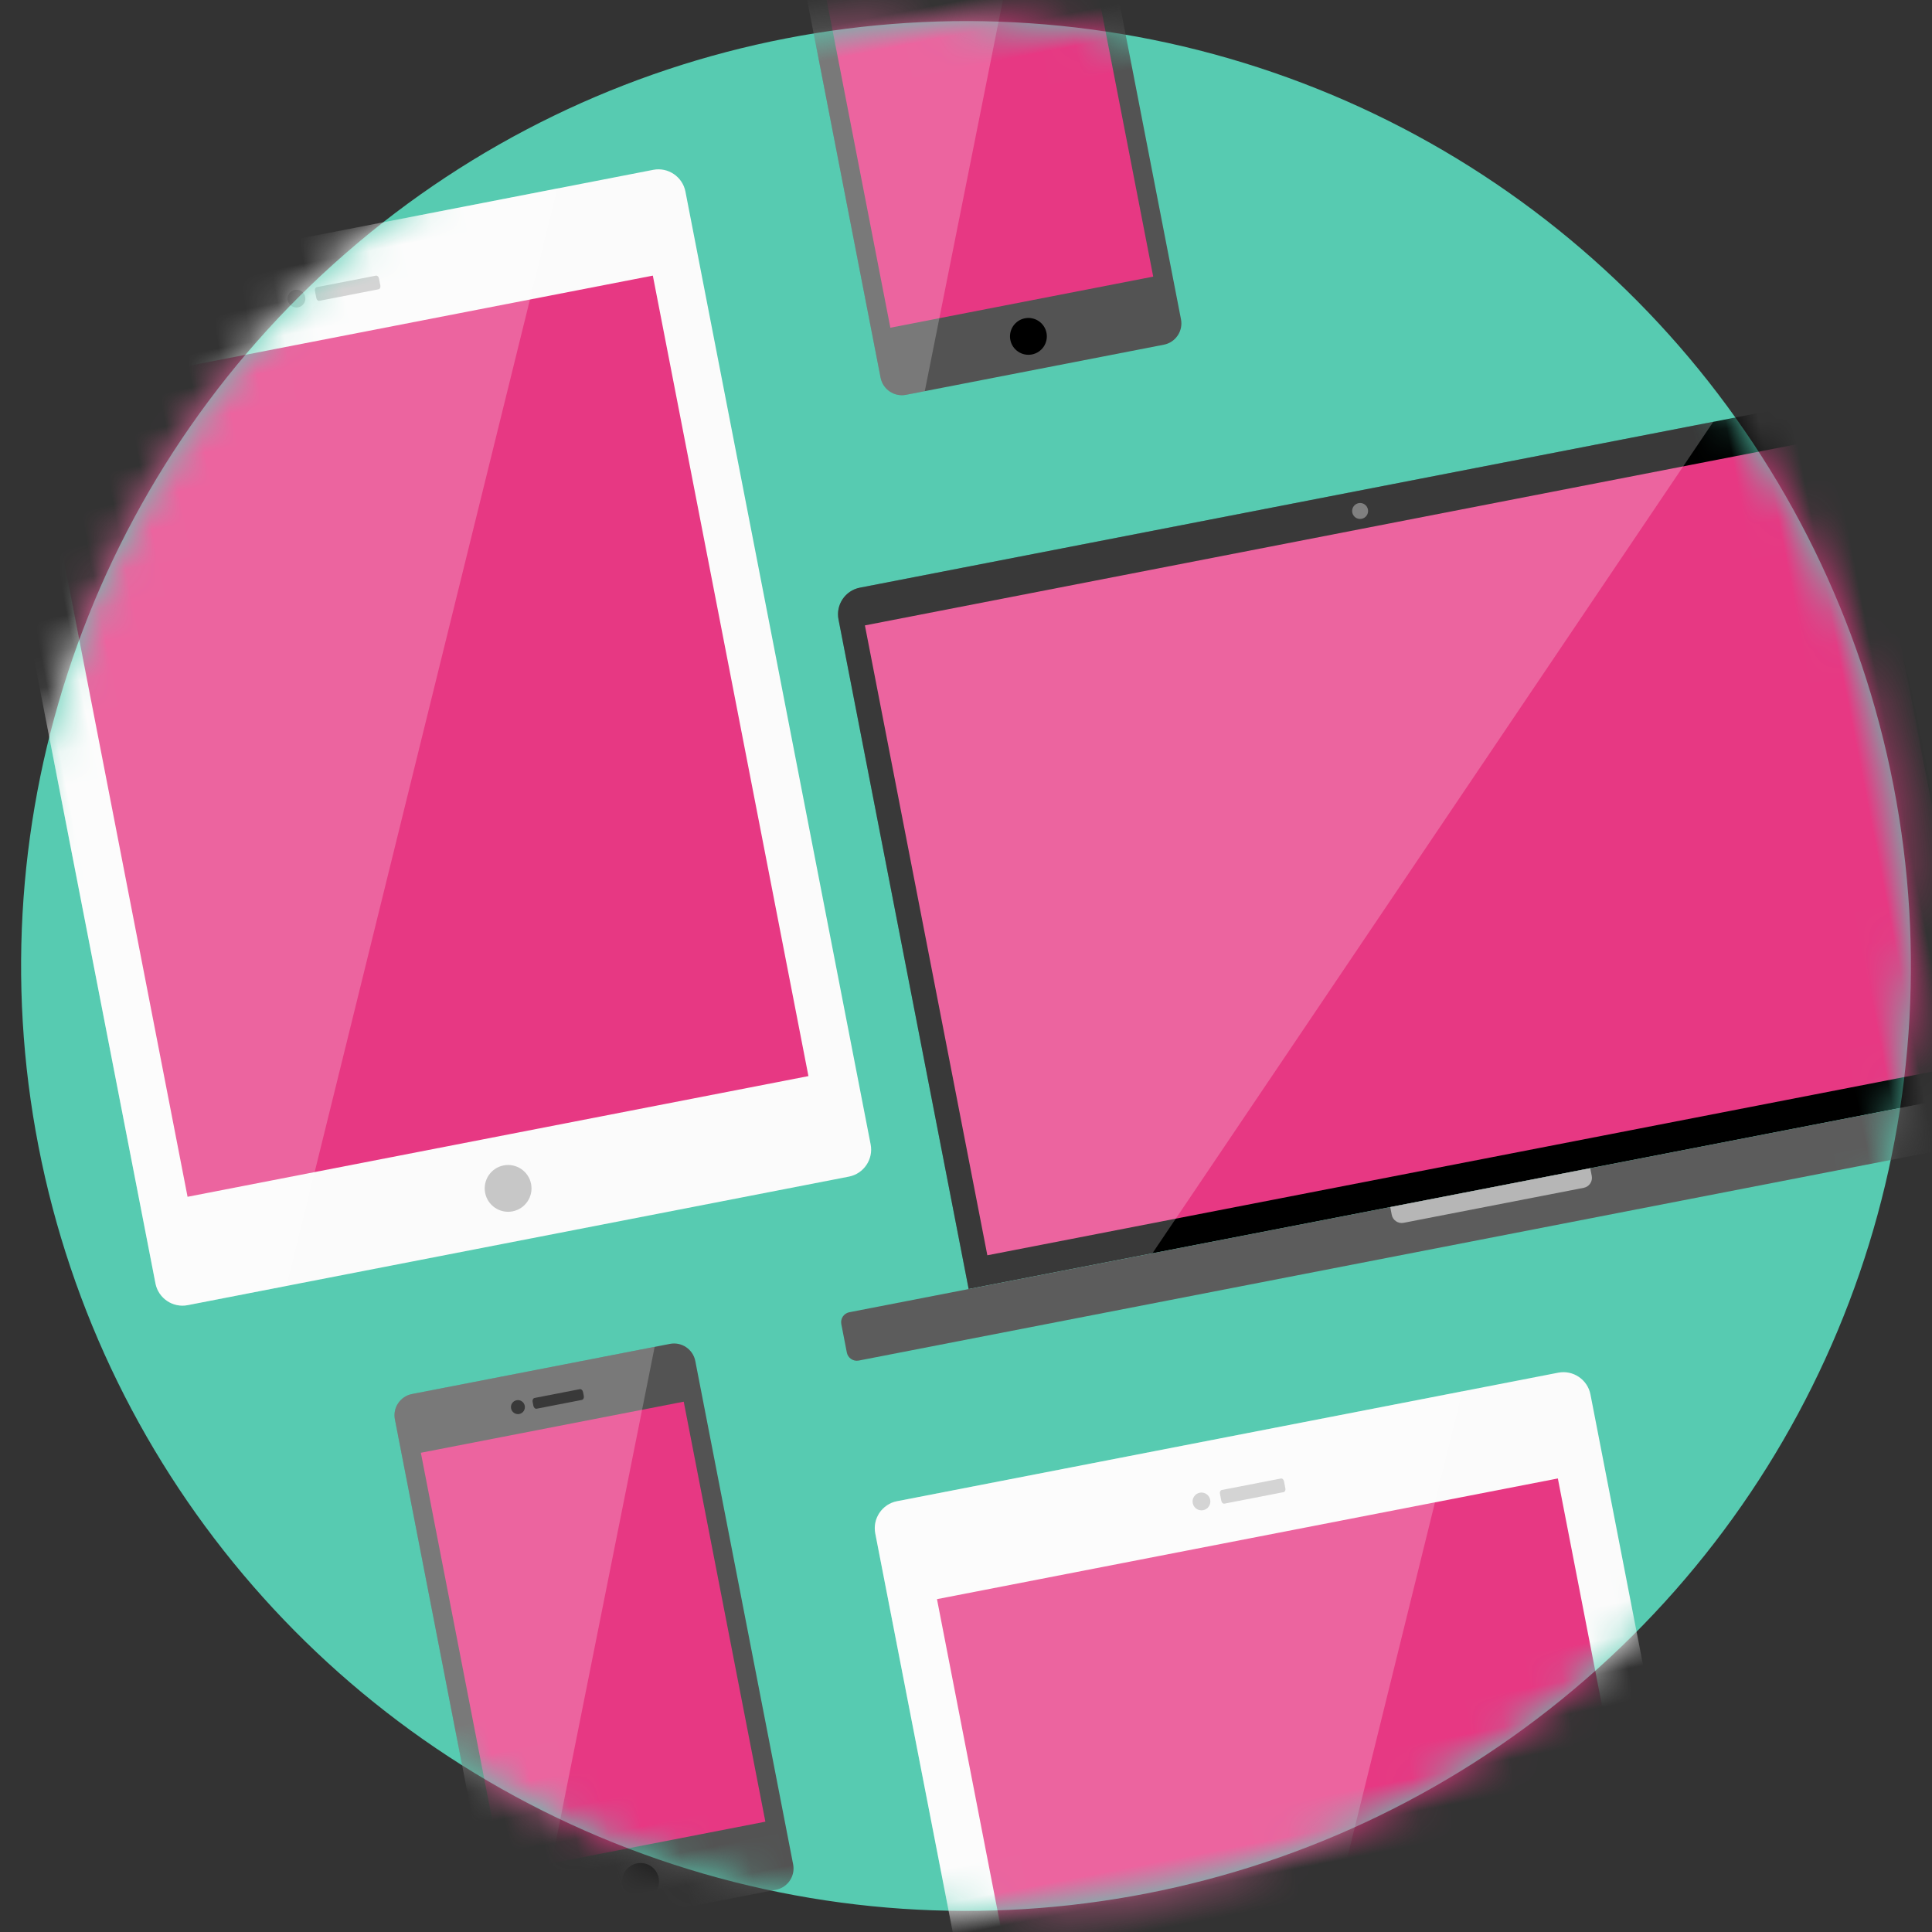
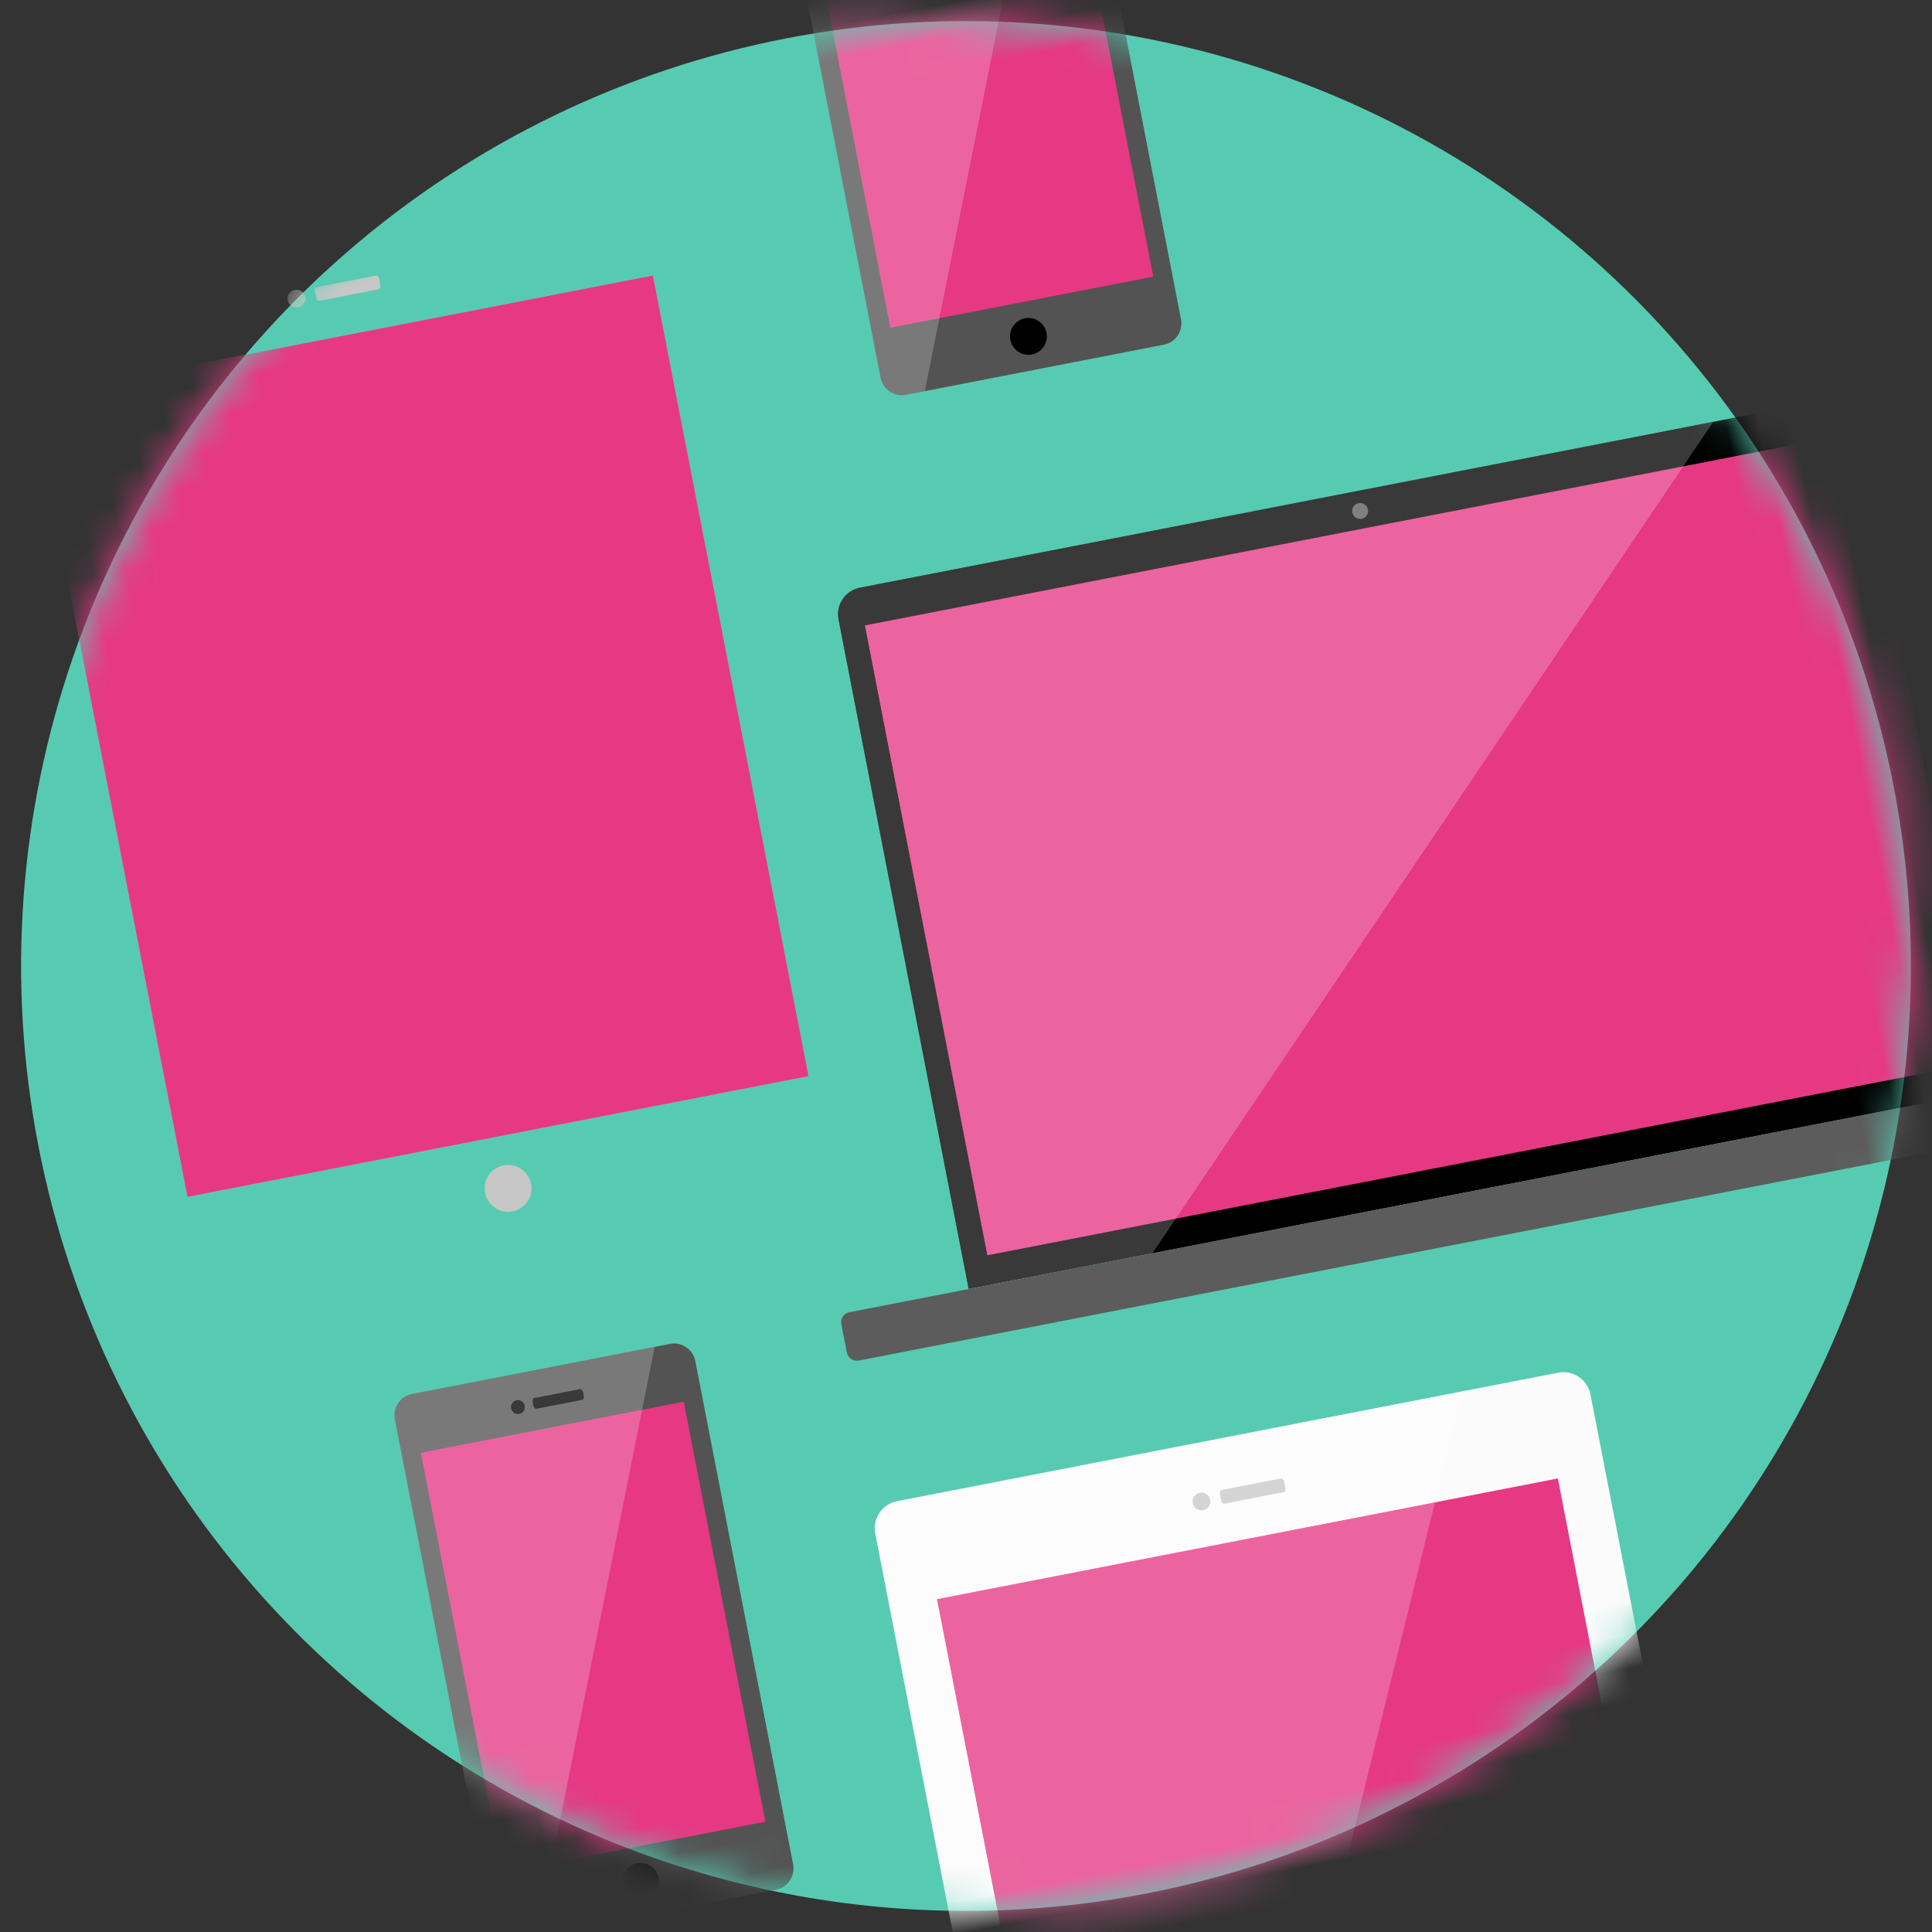
<svg xmlns="http://www.w3.org/2000/svg" xmlns:xlink="http://www.w3.org/1999/xlink" width="58" height="58" viewBox="0 0 58 58">
  <rect x="0" y="0" width="58" height="58" fill="#333333" stroke="none" />
  <defs>
    <circle id="icon-large-requirements-a" cx="29" cy="29" r="28.366" />
  </defs>
  <g fill="none" fill-rule="evenodd" transform="rotate(-11 29 29)">
    <mask id="icon-large-requirements-b" fill="#fff">
      <use xlink:href="#icon-large-requirements-a" />
    </mask>
    <use fill="#57CBB1" fill-rule="nonzero" xlink:href="#icon-large-requirements-a" />
    <g mask="url(#icon-large-requirements-b)">
      <g transform="translate(3.22 3.39)">
        <polygon fill="#EE79B4" fill-rule="nonzero" points="1.517 27.952 20.506 27.952 20.506 3.471 1.517 3.471" />
-         <path fill="#FBFBFB" d="M0.9,0.356 C0.447,0.356 0.076,0.727 0.076,1.181 L0.076,30.322 C0.076,30.775 0.447,31.146 0.9,31.146 L21.124,31.146 C21.577,31.146 21.948,30.775 21.948,30.322 L21.948,1.181 C21.948,0.727 21.577,0.356 21.124,0.356 L0.9,0.356 Z" />
        <polygon fill="#E73883" fill-rule="nonzero" points="1.518 27.952 20.506 27.952 20.506 3.471 1.518 3.471" />
        <path fill="#C7C7C7" fill-rule="nonzero" d="M10.139,2.107 C10.139,2.254 10.019,2.374 9.872,2.374 C9.725,2.374 9.605,2.254 9.605,2.107 C9.605,1.96 9.725,1.84 9.872,1.84 C10.019,1.84 10.139,1.96 10.139,2.107 Z M12.419,2.206 C12.419,2.26 12.385,2.303 12.344,2.303 L10.536,2.303 C10.495,2.303 10.461,2.26 10.461,2.206 L10.461,1.983 C10.461,1.93 10.495,1.886 10.536,1.886 L12.344,1.886 C12.385,1.886 12.419,1.93 12.419,1.983 L12.419,2.206 Z M11.715,29.541 C11.715,29.928 11.4,30.243 11.012,30.243 C10.624,30.243 10.31,29.928 10.31,29.541 C10.31,29.153 10.624,28.838 11.012,28.838 C11.4,28.838 11.715,29.153 11.715,29.541 Z" />
-         <path fill="#FFF" fill-rule="nonzero" d="M18.191,0.356 L0.9,0.356 C0.447,0.356 0.076,0.727 0.076,1.181 L0.076,30.322 C0.076,30.775 0.447,31.146 0.9,31.146 L3.925,31.146 L18.191,0.356 Z" opacity=".223" />
      </g>
    </g>
    <g mask="url(#icon-large-requirements-b)">
      <g transform="translate(23 44.021)">
-         <polygon fill="#EE79B4" fill-rule="nonzero" points="1.517 27.952 20.506 27.952 20.506 3.471 1.517 3.471" />
        <path fill="#FBFBFB" d="M0.9,0.356 C0.447,0.356 0.076,0.727 0.076,1.181 L0.076,30.322 C0.076,30.775 0.447,31.146 0.9,31.146 L21.124,31.146 C21.577,31.146 21.948,30.775 21.948,30.322 L21.948,1.181 C21.948,0.727 21.577,0.356 21.124,0.356 L0.9,0.356 Z" />
        <polygon fill="#E73883" fill-rule="nonzero" points="1.518 27.952 20.506 27.952 20.506 3.471 1.518 3.471" />
        <path fill="#C7C7C7" fill-rule="nonzero" d="M10.139,2.107 C10.139,2.254 10.019,2.374 9.872,2.374 C9.725,2.374 9.605,2.254 9.605,2.107 C9.605,1.96 9.725,1.84 9.872,1.84 C10.019,1.84 10.139,1.96 10.139,2.107 Z M12.419,2.206 C12.419,2.26 12.385,2.303 12.344,2.303 L10.536,2.303 C10.495,2.303 10.461,2.26 10.461,2.206 L10.461,1.983 C10.461,1.93 10.495,1.886 10.536,1.886 L12.344,1.886 C12.385,1.886 12.419,1.93 12.419,1.983 L12.419,2.206 Z M11.715,29.541 C11.715,29.928 11.4,30.243 11.012,30.243 C10.624,30.243 10.31,29.928 10.31,29.541 C10.31,29.153 10.624,28.838 11.012,28.838 C11.4,28.838 11.715,29.153 11.715,29.541 Z" />
        <path fill="#FFF" fill-rule="nonzero" d="M18.191,0.356 L0.9,0.356 C0.447,0.356 0.076,0.727 0.076,1.181 L0.076,30.322 C0.076,30.775 0.447,31.146 0.9,31.146 L3.925,31.146 L18.191,0.356 Z" opacity=".223" />
      </g>
    </g>
    <g mask="url(#icon-large-requirements-b)">
      <g transform="translate(23.22 17)">
        <polygon fill="#5EC792" fill-rule="nonzero" points="4.752 20.647 35.168 20.647 35.168 1.383 4.752 1.383" />
        <path fill="#000" fill-rule="nonzero" d="M35.1,0.243 L4.819,0.243 C4.373,0.243 4.008,0.608 4.008,1.054 L4.008,21.534 L35.911,21.534 L35.911,1.054 C35.911,0.608 35.547,0.243 35.1,0.243 Z" />
        <polygon fill="#E73883" points="4.752 20.647 35.168 20.647 35.168 1.384 4.752 1.384" />
        <path fill="#5C5C5C" fill-rule="nonzero" d="M39.866,22.709 C39.866,22.876 39.729,23.013 39.561,23.013 L0.358,23.013 C0.191,23.013 0.054,22.876 0.054,22.709 L0.054,21.839 C0.054,21.671 0.191,21.535 0.358,21.535 L39.561,21.535 C39.729,21.535 39.866,21.671 39.866,21.839 L39.866,22.709 Z M20.24,0.849 C20.24,0.981 20.133,1.088 20.001,1.088 C19.868,1.088 19.761,0.981 19.761,0.849 C19.761,0.717 19.868,0.609 20.001,0.609 C20.133,0.609 20.24,0.717 20.24,0.849 Z" />
-         <path fill="#B6B6B6" fill-rule="nonzero" d="M16.901,21.534 L16.901,21.771 C16.901,21.938 17.038,22.075 17.205,22.075 L22.714,22.075 C22.882,22.075 23.018,21.938 23.018,21.771 L23.018,21.534 L16.901,21.534 Z" />
        <path fill="#FFF" fill-rule="nonzero" d="M30.919,0.243 L4.819,0.243 C4.373,0.243 4.008,0.608 4.008,1.054 L4.008,21.534 L9.628,21.534 L30.919,0.243 Z" opacity=".223" />
      </g>
    </g>
    <g mask="url(#icon-large-requirements-b)">
      <g transform="translate(8.72 38.31)">
        <polygon fill="#F3D364" fill-rule="nonzero" points="1.427 14.757 9.466 14.757 9.466 1.912 1.427 1.912" />
        <path fill="#535353" fill-rule="nonzero" d="M9.391,0.13 L1.502,0.13 C1.145,0.13 0.853,0.421 0.853,0.779 L0.853,16.175 C0.853,16.532 1.145,16.824 1.502,16.824 L9.391,16.824 C9.748,16.824 10.04,16.532 10.04,16.175 L10.04,0.779 C10.04,0.421 9.748,0.13 9.391,0.13 Z" />
        <polygon fill="#E73883" points="1.427 14.757 9.466 14.757 9.466 1.912 1.427 1.912" />
        <path fill="#000" fill-rule="nonzero" d="M4.758,1.123 C4.758,1.238 4.665,1.333 4.549,1.333 C4.433,1.333 4.339,1.238 4.339,1.123 C4.339,1.006 4.433,0.912 4.549,0.912 C4.665,0.912 4.758,1.006 4.758,1.123 Z M6.554,1.174 C6.554,1.231 6.518,1.277 6.475,1.277 L5.092,1.277 C5.048,1.277 5.012,1.231 5.012,1.174 L5.012,1.051 C5.012,0.994 5.048,0.948 5.092,0.948 L6.475,0.948 C6.518,0.948 6.554,0.994 6.554,1.051 L6.554,1.174 Z M5.999,15.803 C5.999,16.108 5.752,16.356 5.446,16.356 C5.141,16.356 4.893,16.108 4.893,15.803 C4.893,15.498 5.141,15.25 5.446,15.25 C5.752,15.25 5.999,15.498 5.999,15.803 Z" />
        <path fill="#FFF" fill-rule="nonzero" d="M1.502,0.13 C1.145,0.13 0.853,0.422 0.853,0.779 L0.853,16.175 C0.853,16.532 1.145,16.824 1.502,16.824 L2.078,16.824 L8.923,0.13 L1.502,0.13 Z" opacity=".223" />
      </g>
    </g>
    <g mask="url(#icon-large-requirements-b)">
      <g transform="translate(29 -5)">
        <polygon fill="#F3D364" fill-rule="nonzero" points="1.427 14.757 9.466 14.757 9.466 1.912 1.427 1.912" />
        <path fill="#535353" fill-rule="nonzero" d="M9.391,0.13 L1.502,0.13 C1.145,0.13 0.853,0.421 0.853,0.779 L0.853,16.175 C0.853,16.532 1.145,16.824 1.502,16.824 L9.391,16.824 C9.748,16.824 10.04,16.532 10.04,16.175 L10.04,0.779 C10.04,0.421 9.748,0.13 9.391,0.13 Z" />
        <polygon fill="#E73883" points="1.427 14.757 9.466 14.757 9.466 1.912 1.427 1.912" />
        <path fill="#000" fill-rule="nonzero" d="M4.758,1.123 C4.758,1.238 4.665,1.333 4.549,1.333 C4.433,1.333 4.339,1.238 4.339,1.123 C4.339,1.006 4.433,0.912 4.549,0.912 C4.665,0.912 4.758,1.006 4.758,1.123 Z M6.554,1.174 C6.554,1.231 6.518,1.277 6.475,1.277 L5.092,1.277 C5.048,1.277 5.012,1.231 5.012,1.174 L5.012,1.051 C5.012,0.994 5.048,0.948 5.092,0.948 L6.475,0.948 C6.518,0.948 6.554,0.994 6.554,1.051 L6.554,1.174 Z M5.999,15.803 C5.999,16.108 5.752,16.356 5.446,16.356 C5.141,16.356 4.893,16.108 4.893,15.803 C4.893,15.498 5.141,15.25 5.446,15.25 C5.752,15.25 5.999,15.498 5.999,15.803 Z" />
        <path fill="#FFF" fill-rule="nonzero" d="M1.502,0.13 C1.145,0.13 0.853,0.422 0.853,0.779 L0.853,16.175 C0.853,16.532 1.145,16.824 1.502,16.824 L2.078,16.824 L8.923,0.13 L1.502,0.13 Z" opacity=".223" />
      </g>
    </g>
  </g>
</svg>